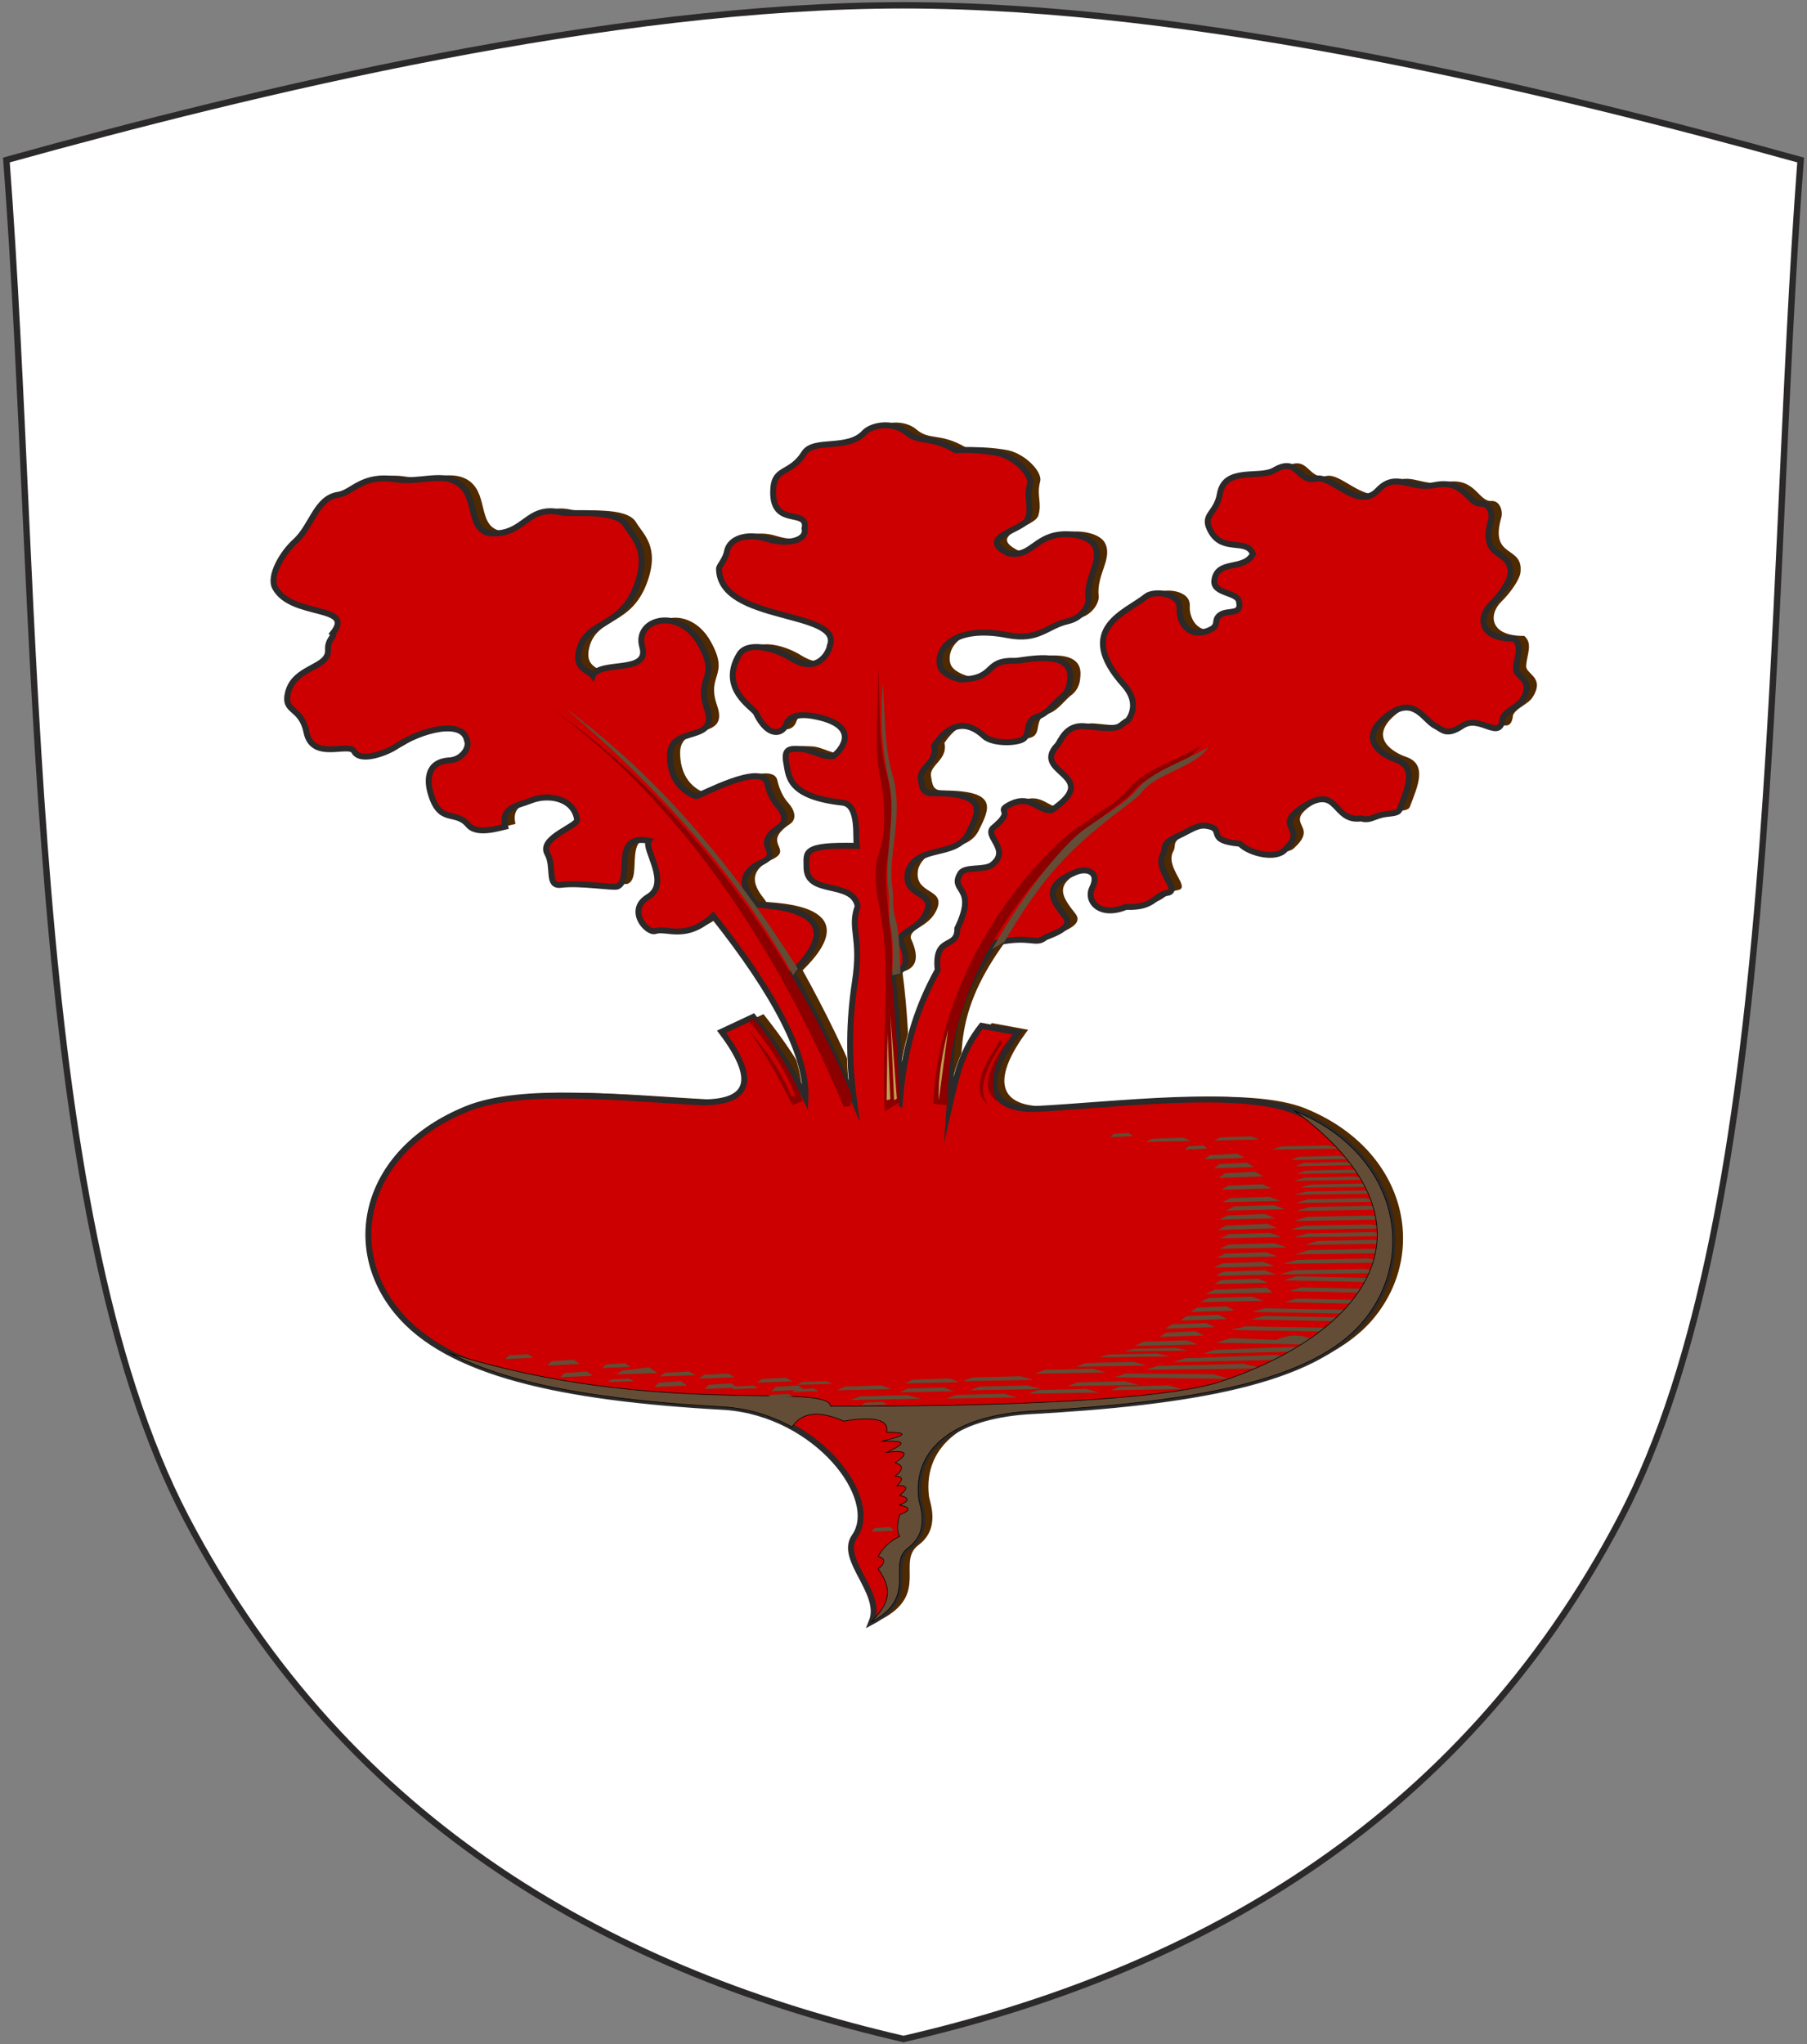
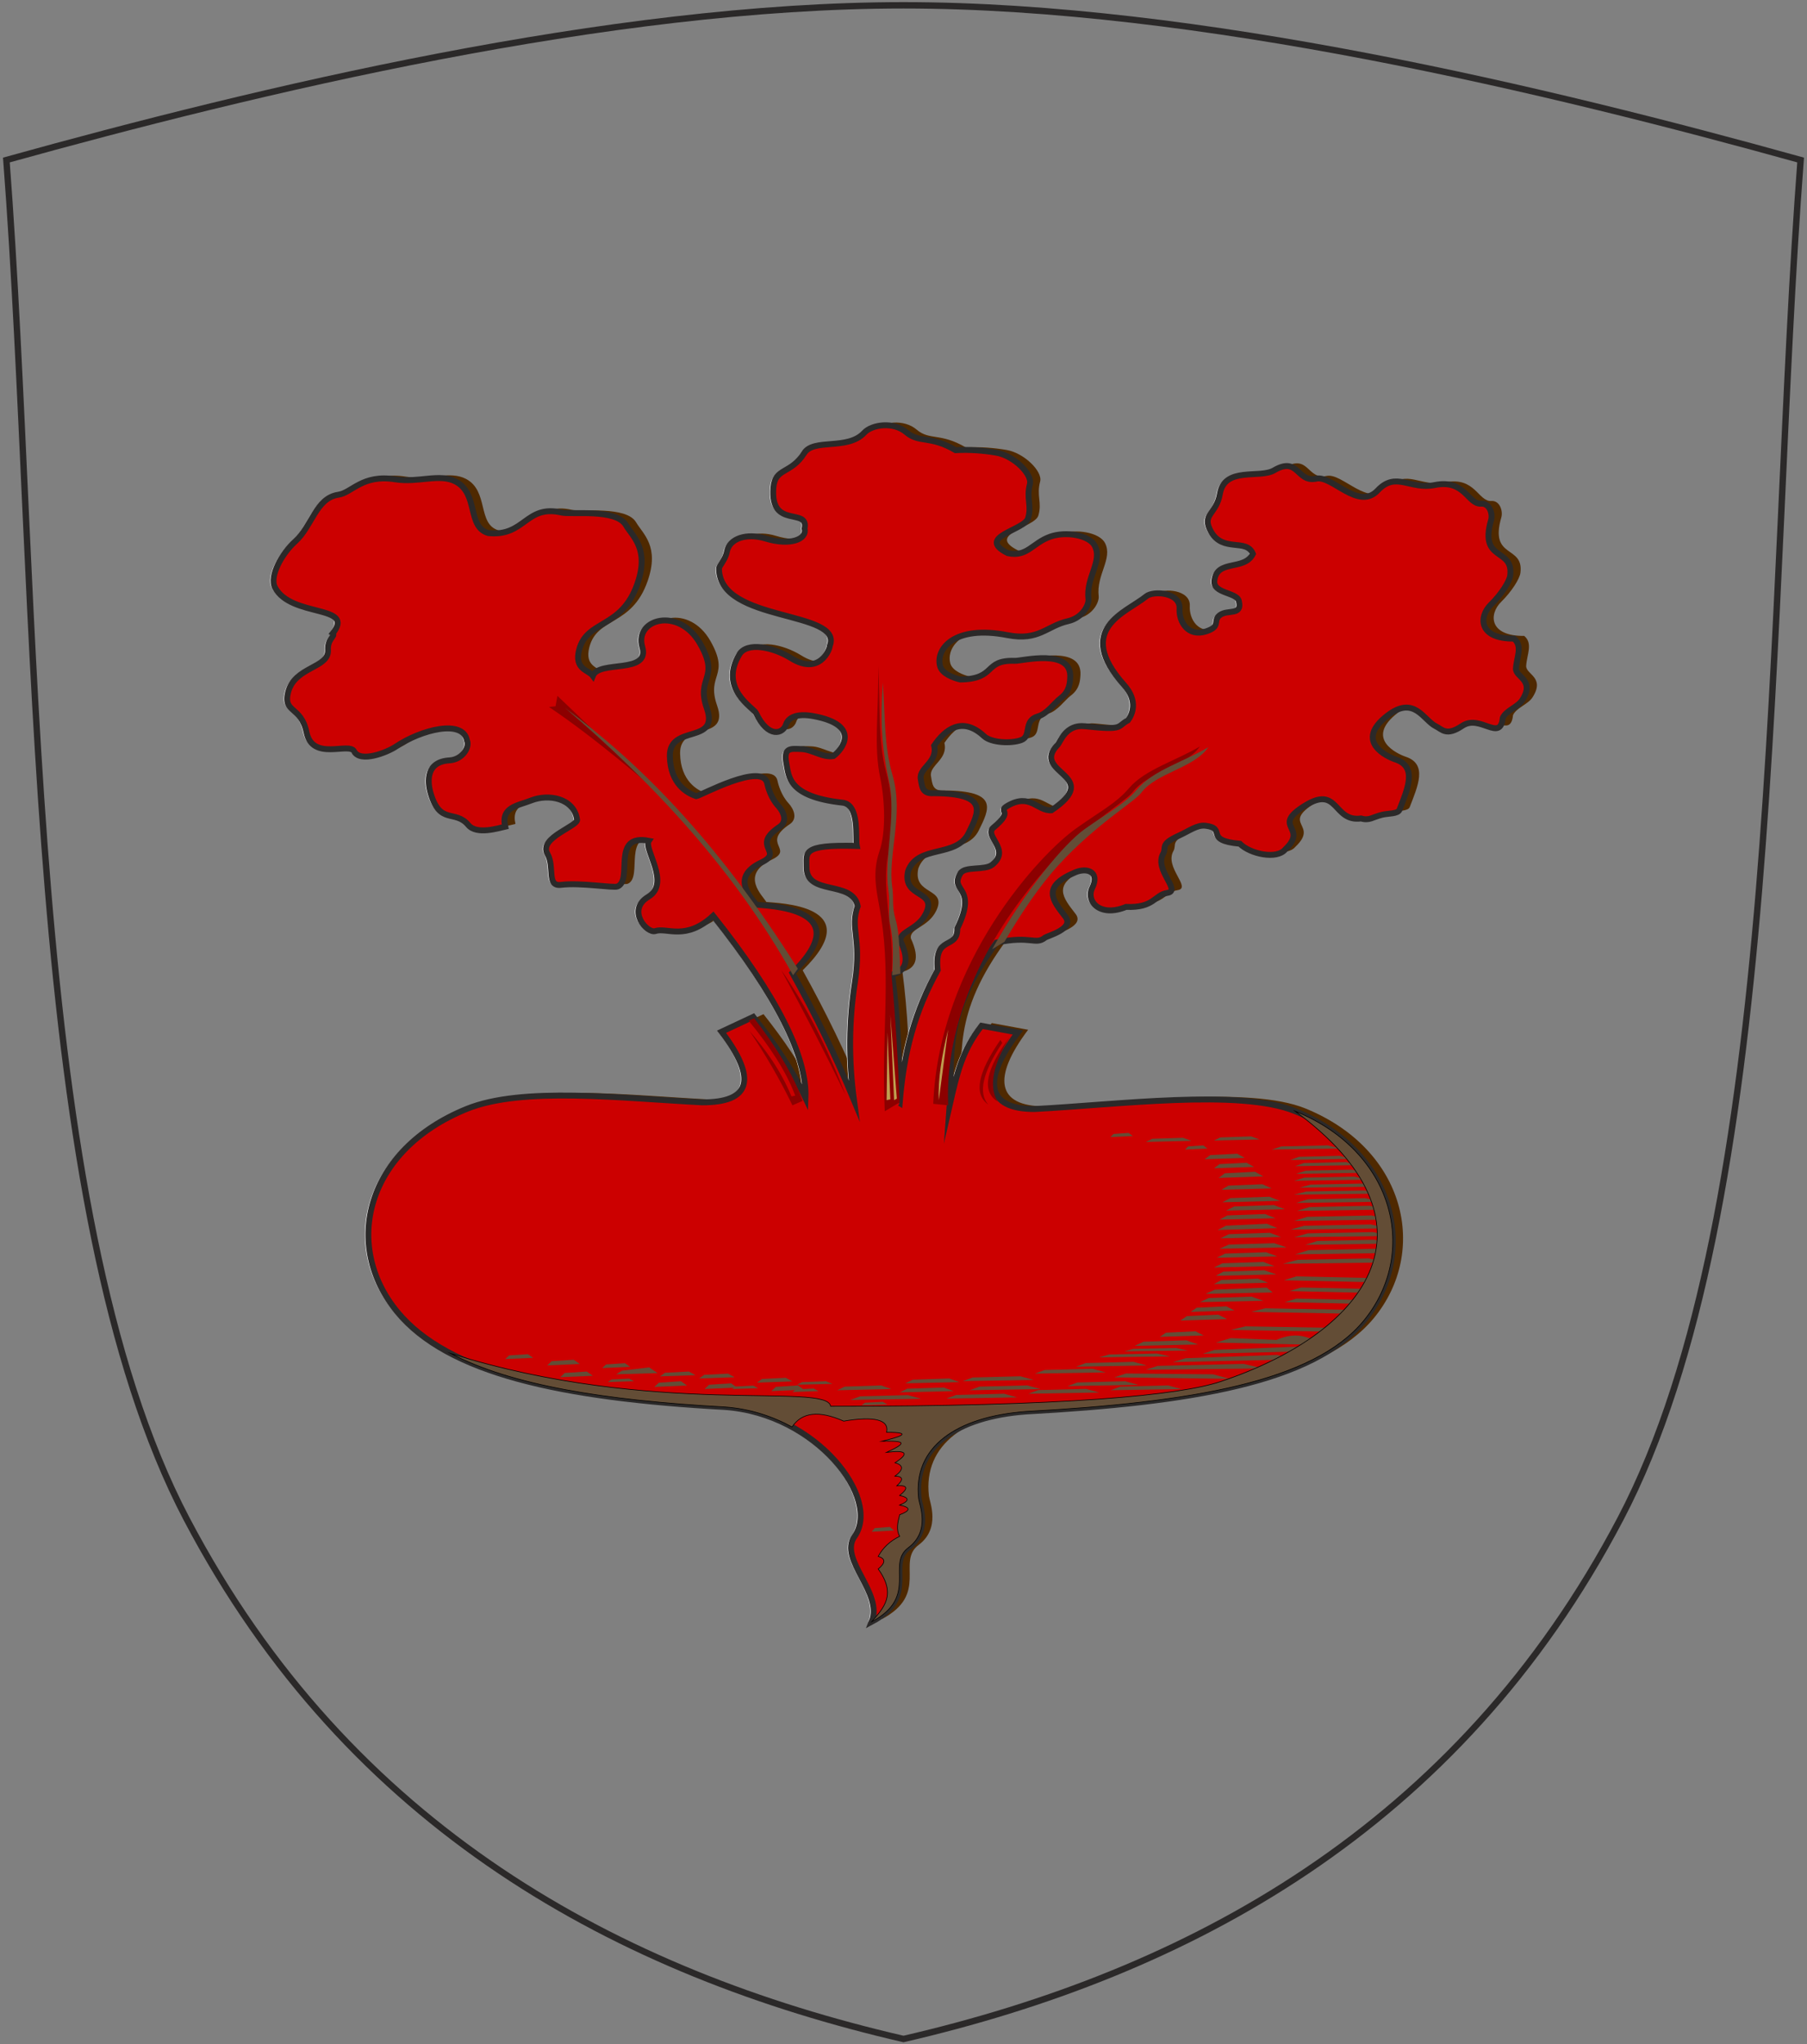
<svg xmlns="http://www.w3.org/2000/svg" version="1.1" id="Ebene_1" x="0px" y="0px" width="612px" height="692.4px" viewBox="0 0 612 692.4" enable-background="new 0 0 612 692.4" xml:space="preserve">
  <rect x="0" y="0" width="612" height="692.4" fill="#808080" stroke="none" />
-   <path fill-rule="evenodd" clip-rule="evenodd" fill="#FFFFFF" d="M306,690.601c95.782-22.139,187.622-71.019,242.854-176.244  C604.088,409.13,598.343,205.08,609.84,54.195C524.859,30.578,405.561,1.8,306,1.8S87.141,30.578,2.16,54.195  C13.657,205.08,7.913,409.13,63.145,514.356C118.377,619.582,210.218,668.462,306,690.601z" />
  <path fill="none" stroke="#2B2929" stroke-width="2.16" stroke-miterlimit="22.926" d="M306,690.601  c95.782-22.139,187.622-71.019,242.854-176.244C604.088,409.13,598.343,205.08,609.84,54.195C524.859,30.578,405.561,1.8,306,1.8  S87.141,30.578,2.16,54.195C13.657,205.08,7.913,409.13,63.145,514.356C118.377,619.582,210.218,668.462,306,690.601z" />
  <path fill-rule="evenodd" clip-rule="evenodd" fill="#4F2900" d="M308.172,372.688c-0.054-15.771-0.789-30.454-2.526-43.542  c4.265-1.131,6.16-4.151,2.843-11.326c-0.527-3.44,5.857-3.655,8.606-9.375c3.839-7.99-8.081-5.055-6.08-14.284  c3.277-9.163,16.271-4.387,20.466-12.868c3.674-7.429,6.778-13.426-11.622-13.56c-4.007,0.293-4.071-2.025-4.548-4.872  c-0.621-3.715,5.851-5.589,4.548-11.237c3.729-5.497,9.512-10.077,16.895-3.207c2.44,2.27,9.134,2.58,12.571,1.328  c3.694-1.345,0.568-6.565,5.701-8.033c3.131-0.896,5.569-4.561,7.658-6.136c3.02-2.277,3.146-5.118,3.252-7.027  c0.552-10.017-16.316-5.563-18.758-5.648c-10.747-0.375-6.054,6.155-18.476,6.323c-2.354-0.55-6.149-1.973-6.844-4.549  c-1.527-5.667,4.678-14.021,22.842-10.479c10.626,2.072,13.242-3.093,20.492-4.736c5.126-1.162,7.122-5.696,6.916-7.485  c-0.854-7.408,4.857-12.731,2.148-18.045c-1.822-3.575-9.795-4.989-15.145-3.066c-6.063,2.18-7.762,6.993-14.304,5.572  c-11.051-5.529,5.668-7.72,6.87-11.832c1.309-4.477-0.688-6.553,0.606-11.547c0.873-3.369-5.374-9.615-11.348-10.653  c-4.138-0.719-8.935-1.119-13.829-0.857c-8.606-5.067-12.295-2.296-16.659-6.042c-4.293-3.685-11.633-2.703-14.278,0.144  c-5.652,6.082-17.127,1.777-20.341,6.905c-4.508,7.19-9.889,4.874-10.435,11.715c-1.134,14.23,12.096,6.473,10.563,13.862  c0.888,3.728-5.061,5.832-13.132,3.364c-6.522-1.995-12.313-0.043-13.163,4.409c-0.548,2.871-2.7,4.759-2.683,5.85  c0.297,18.34,42.347,13.854,37.505,26.145c0.064,0.915-3.326,10.181-13.111,4.088c-6.114-3.808-14.901-5.555-17.486-1.293  c-7.078,11.667,4.74,18.052,5.602,19.85c4.18,8.715,9.135,7.108,10.187,3.923c0.75-2.271,3.496-3.908,9.282-2.845  c16.553,3.041,9.528,11.556,6.791,13.528c-3.79,0.614-7.043-2.236-10.981-2.372c-3.486-0.119-6.031-0.573-4.972,4.862  c0.829,4.258,0.458,11.259,19.028,13.292c5.873,0.643,4.282,12.092,4.822,14.672c-19.009-0.608-16.942,2.49-17.027,7.018  c-0.19,10.1,15.586,4.341,17.342,13.37c-2.763,7.778,1.403,10.336-0.943,25.669c-2.043,13.349-2.148,26.273-0.321,40.022  c-6.105-14.682-13.054-29.028-20.845-43.04c22.74-22.316-8.843-22.735-12.318-23.155c-1.103-2.005-9.11-9.122,1.76-14.277  c7.894-3.743-3.776-5.409,6.203-12.08c2.683-1.794,1.464-5.03-0.496-7.155c-2.352-2.55-3.397-6.163-3.677-7.545  c-1.498-7.432-22.635,4.132-24.003,4.31c-3.067-0.98-8.824-4.148-8.986-13.556c-0.188-10.941,16.853-3.866,12.532-16.23  c-3.745-10.716,4.542-9.829-2.247-21.836c-7.219-12.77-22.356-8.33-19.634,1.015c2.744,9.421-14.589,4.418-16.722,9.833  c-1.457-1.991-6.348-2.142-4.668-8.735c2.642-10.375,14.372-7.006,19.738-22.408c4.105-11.783-1.515-15.884-3.912-19.938  c-3.308-5.598-18.48-3.44-21.756-4.202c-12.185-2.834-12.317,8.197-24.775,6.958c-7.319-2.087-3.26-13.312-11.053-17.433  c-5.496-2.906-12.697,0.463-20.464-0.778c-11.231-1.795-14.64,4.522-19.314,5.213c-7.629,1.127-8.868,10.668-14.678,15.894  c-4.394,3.953-8.791,11.733-6.784,15.509c5.502,10.353,27.442,5.685,19.55,15.573c1.067,0.851-1.818,1.769-1.598,5.61  c0.357,6.252-11.369,5.521-13.544,14.455c-1.678,6.891,4.415,4.471,6.259,13.384c2.067,9.99,14.429,3.254,16.136,6.483  c2.097,3.966,11.133,0.418,14.153-1.608c8.615-5.785,22.723-9.348,24.074-2.08c1.024,2.31-1.569,6.494-5.921,6.749  c-7.858,0.46-7.625,6.973-6.376,11.185c3.207,10.815,8.296,5.361,12.764,10.731c2.824,3.394,10.217,1.038,12.484,0.532  c-1.546-6.644,4.224-7.06,8.765-8.859c5.896-2.336,14.429-0.8,15.554,6.342c0.889,2.217-13.153,6.229-10.034,11.7  c2.534,4.447-0.358,11.159,4.61,10.535c6.643-0.833,17.788,1.139,19.162,0.542c5.316-2.307-2.316-17.954,10.581-15.479  c-1.889,2.754,7.513,14.339-0.2,18.989c-7.497,4.521-0.36,12.517,2.41,11.591c3.895-1.3,10.317,3.439,19.581-5.16  c21.372,26.932,31.794,47.487,31.268,61.665c-4.893-10.342-11.105-19.108-17.687-27.435l-10.738,5.034  c12.107,16.024,9.896,23.994-6.632,23.91c-27.602-1.405-60.895-5.395-79.656,2.223c-34.18,13.877-42.176,46.187-23.518,68.774  c17.098,20.7,55.078,29.124,111.069,32.197c30.957,2.26,52.852,30.979,43.76,43.87c-5.458,7.739,9.816,19.001,5.825,28.868  c16.1-8.561,4.812-19.421,12.397-25.082c7.604-5.675,3.75-14.581,3.519-16.57c-2.038-17.527,12.74-27.846,36.441-29.576  c55.991-3.073,97.131-9.988,114.228-30.688c18.658-22.588,10.977-57.162-23.202-71.039c-18.761-7.617-60.581-2.118-88.184-0.712  c-16.528,0.083-17.792-9.9-5.685-25.925l-12.317-2.266c-6.582,8.326-8.372,16.339-10.739,26.68  c1.164-15.353-3.043-29.447,15.792-54.869c11.791-2.476,13.119,0.93,16.423-1.636c0.93-0.723,10.119-2.998,6.895-7.166  c-4.197-5.424-8.277-10.135,3.411-14.997c4.023-1.674,8.327-0.129,5.701,5.286c-2.192,4.522,2.584,10.104,11.471,6.431  c9.555,0.423,9.61-4.064,13.963-4.741c4.924-0.768-4.515-7.715-1.402-13.257c1.241-2.21-1.255-3.165,5.368-6.161  c3.464-1.566,6.116-3.68,8.995-3.325c7.331,0.905-0.743,4.984,11.607,6.091c3.529,3.527,12.502,5.379,15.325,1.985  c8.185-7.753-5.073-7.542,6.703-14.868c11.484-7.146,9.479,5.628,19.03,4.326c2.818,0.837,3.898-0.473,7.199-1.269  c1.98-0.478,5.26-0.227,5.821-1.686c2.684-6.974,6.149-14.522-1.323-17.016c-2.788-0.929-14.26-6.142-2.611-14.984  c8.982-6.818,12.041,1.664,16.22,3.719c2.179,1.071,3.58,3.508,8.96-0.128c6.018-4.067,12.877,5.618,13.723-2.685  c1.056-2.48,5.064-3.654,6.588-6.014c4.447-6.888-2.296-7.776-2.129-10.706c0.219-3.84,2.389-7.529-0.65-10.14  c-12.021,0.116-11.994-7.431-7.823-11.521c3.446-3.379,6.259-7.716,6.526-9.842c1.208-9.558-10.601-4.51-6.467-18.781  c0.615-2.126-0.5-5.747-3.363-5.558c-4.503,0.297-5.449-8.386-15.736-6.309c-8.361,1.687-13.098-4.785-19.314,1.834  c-6.533,6.954-15.428-5.171-20.78-4.004c-6.644,1.449-5.96-7.717-14.305-2.816c-4.913,2.886-16.717-1.412-18.359,8.002  c-1.231,7.058-6.37,6.841-2.987,12.78c4.099,7.196,12.038,2.105,14.176,7.521c-2.924,5.827-12.064,1.739-13.055,8.928  c-0.628,4.55,7.553,4.002,8.293,6.991c1.269,5.125-3.741,2.831-6.38,4.779c-2.64,1.948,0.566,3.86-4.791,5.567  c-5.966,1.901-9.157-3.164-8.91-7.735c0.298-5.535-8.895-6.108-11.267-4.172c-6.816,5.562-24.514,10.999-7.545,30.013  c4.893,5.482,2.79,10.017,1.332,12.008c-3.916,2.068-1.088,3.466-14.563,1.987c-6.551-0.719-8.283,5.303-9.297,6.354  c-9.32,9.66,15.874,10.059-2.038,22.113c-4.842,0.326-7.218-5.98-14.843-1.541c-3.783,2.202,2.51,1.328-4.805,7.401  c-3.422,2.841,6.076,7.418-0.43,12.583c-2.538,2.016-9.235,0.419-10.764,2.916c-3.906,6.379,6.052,4.132-1.058,18.661  c0.171,7.414-7.986,1.985-6.633,14.095C313.259,341.646,309.539,355.489,308.172,372.688L308.172,372.688z" />
  <path fill-rule="evenodd" clip-rule="evenodd" fill="#FFFFFF" d="M303.541,373.611c-0.053-15.771-0.79-30.454-2.527-43.542  c4.264-1.132,6.159-4.152,2.843-11.326c-0.527-3.439,5.857-3.655,8.606-9.375c3.838-7.99-8.08-5.055-6.08-14.283  c3.276-9.163,16.271-4.388,20.466-12.868c3.674-7.429,6.778-13.426-11.622-13.56c-4.007,0.294-4.071-2.025-4.547-4.872  c-0.622-3.715,5.85-5.589,4.547-11.237c3.729-5.497,9.512-10.076,16.895-3.207c2.439,2.27,9.134,2.58,12.571,1.328  c3.694-1.346,0.569-6.565,5.701-8.034c3.131-0.896,5.569-4.561,7.658-6.136c3.021-2.278,3.146-5.118,3.252-7.026  c0.552-10.017-16.316-5.564-18.758-5.649c-10.747-0.376-6.054,6.155-18.477,6.323c-2.353-0.551-6.148-1.973-6.843-4.549  c-1.527-5.667,4.678-14.021,22.843-10.478c10.625,2.072,13.241-3.094,20.491-4.737c5.126-1.163,7.123-5.696,6.916-7.485  c-0.854-7.408,4.857-12.731,2.148-18.045c-1.823-3.575-9.795-4.989-15.145-3.066c-6.063,2.179-7.762,6.993-14.303,5.572  c-11.051-5.528,5.667-7.72,6.869-11.831c1.31-4.477-0.688-6.553,0.606-11.547c0.873-3.369-5.374-9.615-11.348-10.653  c-4.138-0.718-8.935-1.119-13.829-0.857c-8.606-5.067-12.296-2.296-16.66-6.042c-4.292-3.685-11.633-2.703-14.278,0.143  c-5.652,6.082-17.126,1.778-20.342,6.905c-4.507,7.191-9.889,4.875-10.434,11.715c-1.134,14.23,12.095,6.473,10.563,13.862  c0.888,3.728-5.061,5.832-13.132,3.364c-6.522-1.995-12.313-0.042-13.162,4.409c-0.548,2.872-2.7,4.759-2.682,5.85  c0.296,18.339,42.347,13.854,37.504,26.145c0.063,0.914-3.326,10.181-13.11,4.088c-6.115-3.808-14.902-5.555-17.487-1.294  c-7.078,11.667,4.74,18.052,5.602,19.85c4.181,8.715,9.135,7.109,10.187,3.923c0.75-2.272,3.496-3.908,9.282-2.845  c16.553,3.041,9.528,11.557,6.791,13.528c-3.79,0.614-7.044-2.237-10.981-2.371c-3.486-0.119-6.03-0.574-4.972,4.861  c0.829,4.259,0.459,11.26,19.028,13.293c5.873,0.643,4.282,12.091,4.822,14.672c-19.009-0.608-16.942,2.49-17.027,7.018  c-0.191,10.1,15.586,4.34,17.342,13.369c-2.763,7.779,1.404,10.336-0.943,25.668c-2.042,13.349-2.149,26.274-0.32,40.023  c-6.106-14.682-13.055-29.028-20.845-43.039c22.739-22.316-8.844-22.736-12.318-23.156c-1.103-2.005-9.11-9.123,1.76-14.277  c7.894-3.743-3.775-5.409,6.203-12.08c2.684-1.794,1.463-5.03-0.496-7.155c-2.352-2.551-3.397-6.163-3.676-7.545  c-1.498-7.432-22.635,4.132-24.004,4.31c-3.067-0.98-8.824-4.147-8.986-13.557c-0.188-10.94,16.853-3.866,12.532-16.229  c-3.745-10.717,4.542-9.829-2.246-21.837c-7.22-12.77-22.357-8.33-19.635,1.015c2.745,9.421-14.59,4.418-16.722,9.834  c-1.457-1.991-6.347-2.142-4.668-8.736c2.642-10.375,14.372-7.006,19.739-22.408c4.105-11.783-1.516-15.884-3.912-19.938  c-3.309-5.598-18.481-3.439-21.756-4.201c-12.185-2.834-12.317,8.197-24.775,6.957c-7.319-2.087-3.26-13.311-11.053-17.433  c-5.495-2.907-12.698,0.462-20.465-0.778c-11.231-1.795-14.639,4.522-19.314,5.213c-7.629,1.128-8.867,10.668-14.678,15.894  c-4.395,3.953-8.791,11.733-6.784,15.509c5.501,10.354,27.442,5.685,19.549,15.573c1.067,0.85-1.819,1.769-1.599,5.609  c0.358,6.252-11.369,5.521-13.544,14.455c-1.678,6.891,4.415,4.472,6.26,13.384c2.067,9.991,14.428,3.254,16.135,6.483  c2.096,3.966,11.133,0.417,14.152-1.609c8.616-5.784,22.723-9.347,24.075-2.08c1.024,2.31-1.57,6.494-5.921,6.749  c-7.859,0.459-7.625,6.972-6.376,11.184c3.206,10.814,8.296,5.361,12.763,10.731c2.824,3.394,10.217,1.039,12.483,0.532  c-1.546-6.644,4.224-7.06,8.765-8.859c5.896-2.336,14.43-0.8,15.554,6.342c0.889,2.217-13.153,6.229-10.034,11.701  c2.534,4.446-0.359,11.157,4.611,10.534c6.642-0.833,17.788,1.139,19.162,0.543c5.315-2.307-2.317-17.954,10.58-15.479  c-1.888,2.754,7.513,14.339-0.199,18.99c-7.497,4.521-0.36,12.517,2.41,11.591c3.895-1.3,10.317,3.439,19.582-5.16  c21.371,26.931,31.794,47.486,31.267,61.665c-4.894-10.342-11.105-19.109-17.686-27.435l-10.738,5.034  c12.107,16.024,9.896,23.994-6.633,23.911c-27.603-1.407-60.895-5.396-79.656,2.222c-34.18,13.877-42.176,46.187-23.518,68.774  c17.097,20.699,55.078,29.124,111.069,32.196c30.957,2.261,52.852,30.98,43.76,43.871c-5.458,7.739,9.816,19.001,5.826,28.868  c16.099-8.561,4.812-19.421,12.397-25.082c7.604-5.674,3.749-14.582,3.518-16.571c-2.037-17.526,12.741-27.845,36.442-29.575  c55.991-3.073,97.13-9.987,114.228-30.687c18.657-22.588,10.977-57.164-23.202-71.04c-18.761-7.617-60.581-2.118-88.184-0.713  c-16.528,0.084-17.792-9.899-5.685-25.924l-12.318-2.266c-6.58,8.326-8.371,16.338-10.738,26.68  c1.163-15.354-3.043-29.447,15.791-54.869c11.792-2.475,13.12,0.93,16.424-1.636c0.931-0.722,10.12-2.998,6.894-7.166  c-4.196-5.424-8.275-10.136,3.411-14.997c4.025-1.674,8.328-0.13,5.702,5.285c-2.193,4.523,2.584,10.104,11.471,6.432  c9.556,0.422,9.61-4.064,13.963-4.742c4.924-0.766-4.515-7.714-1.401-13.257c1.241-2.21-1.256-3.165,5.366-6.16  c3.464-1.566,6.118-3.68,8.997-3.325c7.33,0.905-0.744,4.983,11.606,6.09c3.529,3.528,12.502,5.38,15.326,1.986  c8.183-7.753-5.074-7.541,6.702-14.869c11.484-7.145,9.478,5.628,19.029,4.326c2.819,0.837,3.899-0.473,7.2-1.269  c1.98-0.478,5.261-0.227,5.821-1.685c2.684-6.975,6.149-14.523-1.323-17.017c-2.787-0.93-14.26-6.142-2.611-14.984  c8.982-6.818,12.04,1.664,16.221,3.719c2.179,1.071,3.579,3.507,8.958-0.128c6.019-4.067,12.878,5.617,13.725-2.685  c1.056-2.481,5.063-3.654,6.587-6.015c4.446-6.887-2.297-7.775-2.129-10.706c0.219-3.84,2.389-7.528-0.651-10.14  c-12.02,0.117-11.993-7.431-7.822-11.521c3.446-3.379,6.26-7.716,6.527-9.842c1.207-9.557-10.602-4.51-6.469-18.781  c0.616-2.125-0.499-5.747-3.362-5.558c-4.504,0.297-5.449-8.385-15.736-6.31c-8.36,1.688-13.098-4.784-19.314,1.834  c-6.532,6.955-15.428-5.172-20.78-4.004c-6.644,1.449-5.96-7.717-14.305-2.816c-4.912,2.886-16.717-1.411-18.359,8.002  c-1.232,7.059-6.37,6.841-2.987,12.78c4.099,7.196,12.038,2.106,14.176,7.521c-2.924,5.828-12.063,1.738-13.055,8.928  c-0.627,4.551,7.553,4.002,8.293,6.992c1.269,5.124-3.741,2.83-6.38,4.778c-2.639,1.948,0.566,3.861-4.791,5.568  c-5.966,1.902-9.156-3.164-8.91-7.734c0.298-5.536-8.895-6.109-11.267-4.173c-6.816,5.563-24.515,10.999-7.545,30.013  c4.893,5.482,2.79,10.018,1.333,12.008c-3.917,2.069-1.089,3.466-14.564,1.988c-6.551-0.719-8.283,5.303-9.297,6.353  c-9.32,9.661,15.874,10.06-2.037,22.114c-4.843,0.325-7.218-5.98-14.845-1.542c-3.782,2.202,2.511,1.328-4.804,7.401  c-3.421,2.842,6.076,7.418-0.43,12.583c-2.539,2.015-9.235,0.419-10.764,2.916c-3.906,6.379,6.051,4.132-1.058,18.661  c0.171,7.414-7.986,1.986-6.633,14.095c-7.79,14.011-11.509,27.855-12.878,45.053H303.541z" />
  <path fill-rule="evenodd" clip-rule="evenodd" fill="#CC0000" d="M304.7,373.611c-0.054-15.771-0.791-30.454-2.527-43.542  c4.264-1.132,6.16-4.152,2.843-11.326c-0.527-3.439,5.858-3.655,8.606-9.375c3.84-7.99-8.08-5.055-6.079-14.283  c3.276-9.163,16.271-4.388,20.465-12.868c3.674-7.429,6.779-13.426-11.621-13.56c-4.008,0.294-4.071-2.025-4.548-4.872  c-0.621-3.715,5.85-5.589,4.548-11.237c3.729-5.497,9.512-10.076,16.895-3.207c2.439,2.27,9.134,2.58,12.571,1.328  c3.694-1.346,0.568-6.565,5.7-8.034c3.132-0.896,5.57-4.561,7.659-6.136c3.02-2.278,3.146-5.118,3.252-7.026  c0.552-10.017-16.316-5.564-18.758-5.649c-10.748-0.376-6.054,6.155-18.477,6.323c-2.354-0.551-6.148-1.973-6.843-4.549  c-1.528-5.667,4.677-14.021,22.842-10.478c10.625,2.072,13.242-3.094,20.491-4.737c5.126-1.163,7.123-5.696,6.917-7.485  c-0.854-7.408,4.856-12.731,2.147-18.045c-1.822-3.575-9.795-4.989-15.144-3.066c-6.063,2.179-7.763,6.993-14.304,5.572  c-11.051-5.528,5.667-7.72,6.869-11.831c1.31-4.477-0.688-6.553,0.607-11.547c0.872-3.369-5.374-9.615-11.349-10.653  c-4.137-0.718-8.934-1.119-13.828-0.857c-8.606-5.067-12.295-2.296-16.66-6.042c-4.292-3.685-11.633-2.703-14.278,0.143  c-5.652,6.082-17.127,1.778-20.341,6.905c-4.508,7.191-9.89,4.875-10.435,11.715c-1.134,14.23,12.095,6.473,10.563,13.862  c0.889,3.728-5.06,5.832-13.131,3.364c-6.523-1.995-12.313-0.042-13.163,4.409c-0.547,2.872-2.7,4.759-2.682,5.85  c0.297,18.339,42.348,13.854,37.504,26.145c0.064,0.914-3.325,10.181-13.11,4.088c-6.115-3.808-14.902-5.555-17.487-1.294  c-7.078,11.667,4.74,18.052,5.602,19.85c4.18,8.715,9.136,7.109,10.186,3.923c0.75-2.272,3.497-3.908,9.282-2.845  c16.553,3.041,9.527,11.557,6.791,13.528c-3.79,0.614-7.044-2.237-10.981-2.371c-3.485-0.119-6.03-0.574-4.972,4.861  c0.829,4.259,0.459,11.26,19.028,13.293c5.873,0.643,4.282,12.091,4.822,14.672c-19.009-0.608-16.942,2.49-17.027,7.018  c-0.19,10.1,15.586,4.34,17.343,13.369c-2.763,7.779,1.403,10.336-0.942,25.668c-2.043,13.349-2.149,26.274-0.321,40.023  c-6.106-14.682-13.055-29.028-20.845-43.039c22.74-22.316-8.843-22.736-12.317-23.156c-1.103-2.005-9.111-9.123,1.76-14.277  c7.893-3.743-3.776-5.409,6.203-12.08c2.683-1.794,1.463-5.03-0.496-7.155c-2.352-2.551-3.398-6.163-3.676-7.545  c-1.498-7.432-22.635,4.132-24.004,4.31c-3.067-0.98-8.824-4.147-8.986-13.557c-0.188-10.94,16.853-3.866,12.532-16.229  c-3.746-10.717,4.542-9.829-2.247-21.837c-7.219-12.77-22.356-8.33-19.634,1.015c2.744,9.421-14.589,4.418-16.722,9.834  c-1.457-1.991-6.348-2.142-4.668-8.736c2.641-10.375,14.372-7.006,19.739-22.408c4.105-11.783-1.516-15.884-3.912-19.938  c-3.309-5.598-18.481-3.439-21.756-4.201c-12.185-2.834-12.317,8.197-24.775,6.957c-7.319-2.087-3.26-13.311-11.053-17.433  c-5.495-2.907-12.698,0.462-20.464-0.778c-11.231-1.795-14.64,4.522-19.314,5.213c-7.629,1.128-8.868,10.668-14.678,15.894  c-4.395,3.953-8.791,11.733-6.784,15.509c5.501,10.354,27.442,5.685,19.549,15.573c1.067,0.85-1.819,1.769-1.599,5.609  c0.358,6.252-11.369,5.521-13.544,14.455c-1.678,6.891,4.415,4.472,6.259,13.384c2.067,9.991,14.429,3.254,16.135,6.483  c2.098,3.966,11.133,0.417,14.153-1.609c8.616-5.784,22.723-9.347,24.075-2.08c1.024,2.31-1.569,6.494-5.921,6.749  c-7.859,0.459-7.625,6.972-6.376,11.184c3.206,10.814,8.295,5.361,12.763,10.731c2.825,3.394,10.217,1.039,12.483,0.532  c-1.546-6.644,4.224-7.06,8.765-8.859c5.897-2.336,14.43-0.8,15.554,6.342c0.889,2.217-13.153,6.229-10.034,11.701  c2.534,4.446-0.359,11.157,4.611,10.534c6.643-0.833,17.788,1.139,19.162,0.543c5.315-2.307-2.316-17.954,10.58-15.479  c-1.888,2.754,7.513,14.339-0.199,18.99c-7.497,4.521-0.36,12.517,2.41,11.591c3.895-1.3,10.317,3.439,19.582-5.16  c21.372,26.931,31.794,47.486,31.268,61.665c-4.894-10.342-11.105-19.109-17.687-27.435l-10.739,5.034  c12.107,16.024,9.896,23.994-6.632,23.911c-27.602-1.407-60.895-5.396-79.656,2.222c-34.18,13.877-42.176,46.187-23.518,68.774  c17.098,20.699,55.078,29.124,111.069,32.196c30.957,2.261,52.852,30.98,43.76,43.871c-5.458,7.739,9.816,19.001,5.825,28.868  c16.1-8.561,4.813-19.421,12.398-25.082c7.604-5.674,3.749-14.582,3.518-16.571c-2.038-17.526,12.741-27.845,36.441-29.575  c55.991-3.073,97.131-9.987,114.228-30.687c18.658-22.588,10.978-57.164-23.201-71.04c-18.762-7.617-60.582-2.118-88.184-0.713  c-16.529,0.084-17.793-9.899-5.686-25.924l-12.317-2.266c-6.581,8.326-8.371,16.338-10.738,26.68  c1.163-15.354-3.044-29.447,15.791-54.869c11.791-2.475,13.119,0.93,16.423-1.636c0.931-0.722,10.12-2.998,6.896-7.166  c-4.198-5.424-8.277-10.136,3.41-14.997c4.024-1.674,8.328-0.13,5.701,5.285c-2.192,4.523,2.585,10.104,11.471,6.432  c9.557,0.422,9.611-4.064,13.963-4.742c4.925-0.766-4.514-7.714-1.401-13.257c1.241-2.21-1.256-3.165,5.367-6.16  c3.464-1.566,6.117-3.68,8.996-3.325c7.33,0.905-0.744,4.983,11.607,6.09c3.529,3.528,12.501,5.38,15.325,1.986  c8.184-7.753-5.073-7.541,6.703-14.869c11.483-7.145,9.478,5.628,19.029,4.326c2.819,0.837,3.899-0.473,7.2-1.269  c1.98-0.478,5.26-0.227,5.821-1.685c2.683-6.975,6.148-14.523-1.324-17.017c-2.787-0.93-14.26-6.142-2.61-14.984  c8.981-6.818,12.04,1.664,16.22,3.719c2.179,1.071,3.58,3.507,8.959-0.128c6.019-4.067,12.878,5.617,13.724-2.685  c1.056-2.481,5.063-3.654,6.587-6.015c4.447-6.887-2.296-7.775-2.128-10.706c0.219-3.84,2.388-7.528-0.651-10.14  c-12.02,0.117-11.993-7.431-7.823-11.521c3.447-3.379,6.26-7.716,6.528-9.842c1.207-9.557-10.603-4.51-6.469-18.781  c0.615-2.125-0.5-5.747-3.362-5.558c-4.504,0.297-5.449-8.385-15.736-6.31c-8.361,1.688-13.098-4.784-19.315,1.834  c-6.532,6.955-15.428-5.172-20.779-4.004c-6.644,1.449-5.961-7.717-14.305-2.816c-4.913,2.886-16.718-1.411-18.36,8.002  c-1.231,7.059-6.37,6.841-2.986,12.78c4.099,7.196,12.037,2.106,14.175,7.521c-2.923,5.828-12.063,1.738-13.054,8.928  c-0.628,4.551,7.553,4.002,8.292,6.992c1.269,5.124-3.74,2.83-6.38,4.778c-2.639,1.948,0.566,3.861-4.79,5.568  c-5.966,1.902-9.156-3.164-8.911-7.734c0.298-5.536-8.894-6.109-11.267-4.173c-6.816,5.563-24.514,10.999-7.544,30.013  c4.893,5.482,2.789,10.018,1.332,12.008c-3.917,2.069-1.089,3.466-14.563,1.988c-6.551-0.719-8.284,5.303-9.297,6.353  c-9.321,9.661,15.873,10.06-2.038,22.114c-4.842,0.325-7.218-5.98-14.844-1.542c-3.783,2.202,2.51,1.328-4.805,7.401  c-3.421,2.842,6.077,7.418-0.43,12.583c-2.538,2.015-9.235,0.419-10.764,2.916c-3.905,6.379,6.052,4.132-1.058,18.661  c0.172,7.414-7.985,1.986-6.632,14.095c-7.79,14.011-11.51,27.855-12.878,45.053H304.7z" />
  <path fill="none" stroke="#2B2929" stroke-width="2" stroke-miterlimit="22.926" d="M304.7,373.611  c-0.054-15.771-0.791-30.454-2.527-43.542c4.264-1.132,6.16-4.152,2.843-11.326c-0.527-3.439,5.858-3.655,8.606-9.375  c3.84-7.99-8.08-5.055-6.079-14.283c3.276-9.163,16.271-4.388,20.465-12.868c3.674-7.429,6.779-13.426-11.621-13.56  c-4.008,0.294-4.071-2.025-4.548-4.872c-0.621-3.715,5.85-5.589,4.548-11.237c3.729-5.497,9.512-10.076,16.895-3.207  c2.439,2.27,9.134,2.58,12.571,1.328c3.694-1.346,0.568-6.565,5.7-8.034c3.132-0.896,5.57-4.561,7.659-6.136  c3.02-2.278,3.146-5.118,3.252-7.026c0.552-10.017-16.316-5.564-18.758-5.649c-10.748-0.376-6.054,6.155-18.477,6.323  c-2.354-0.551-6.148-1.973-6.843-4.549c-1.528-5.667,4.677-14.021,22.842-10.478c10.625,2.072,13.242-3.094,20.491-4.737  c5.126-1.163,7.123-5.696,6.917-7.485c-0.854-7.408,4.856-12.731,2.147-18.045c-1.822-3.575-9.795-4.989-15.144-3.066  c-6.063,2.179-7.763,6.993-14.304,5.572c-11.051-5.528,5.667-7.72,6.869-11.831c1.31-4.477-0.688-6.553,0.607-11.547  c0.872-3.369-5.374-9.615-11.349-10.653c-4.137-0.718-8.934-1.119-13.828-0.857c-8.606-5.067-12.295-2.296-16.66-6.042  c-4.292-3.685-11.633-2.703-14.278,0.143c-5.652,6.082-17.127,1.778-20.341,6.905c-4.508,7.191-9.89,4.875-10.435,11.715  c-1.134,14.23,12.095,6.473,10.563,13.862c0.889,3.728-5.06,5.832-13.131,3.364c-6.523-1.995-12.313-0.042-13.163,4.409  c-0.547,2.872-2.7,4.759-2.682,5.85c0.297,18.339,42.348,13.854,37.504,26.145c0.064,0.914-3.325,10.181-13.11,4.088  c-6.115-3.808-14.902-5.555-17.487-1.294c-7.078,11.667,4.74,18.052,5.602,19.85c4.18,8.715,9.136,7.109,10.186,3.923  c0.75-2.272,3.497-3.908,9.282-2.845c16.553,3.041,9.527,11.557,6.791,13.528c-3.79,0.614-7.044-2.237-10.981-2.371  c-3.485-0.119-6.03-0.574-4.972,4.861c0.829,4.259,0.459,11.26,19.028,13.293c5.873,0.643,4.282,12.091,4.822,14.672  c-19.009-0.608-16.942,2.49-17.027,7.018c-0.19,10.1,15.586,4.34,17.343,13.369c-2.763,7.779,1.403,10.336-0.942,25.668  c-2.043,13.349-2.149,26.274-0.321,40.023c-6.106-14.682-13.055-29.028-20.845-43.039c22.74-22.316-8.843-22.736-12.317-23.156  c-1.103-2.005-9.111-9.123,1.76-14.277c7.893-3.743-3.776-5.409,6.203-12.08c2.683-1.794,1.463-5.03-0.496-7.155  c-2.352-2.551-3.398-6.163-3.676-7.545c-1.498-7.432-22.635,4.132-24.004,4.31c-3.067-0.98-8.824-4.147-8.986-13.557  c-0.188-10.94,16.853-3.866,12.532-16.229c-3.746-10.717,4.542-9.829-2.247-21.837c-7.219-12.77-22.356-8.33-19.634,1.015  c2.744,9.421-14.589,4.418-16.722,9.834c-1.457-1.991-6.348-2.142-4.668-8.736c2.641-10.375,14.372-7.006,19.739-22.408  c4.105-11.783-1.516-15.884-3.912-19.938c-3.309-5.598-18.481-3.439-21.756-4.201c-12.185-2.834-12.317,8.197-24.775,6.957  c-7.319-2.087-3.26-13.311-11.053-17.433c-5.495-2.907-12.698,0.462-20.464-0.778c-11.231-1.795-14.64,4.522-19.314,5.213  c-7.629,1.128-8.868,10.668-14.678,15.894c-4.395,3.953-8.791,11.733-6.784,15.509c5.501,10.354,27.442,5.685,19.549,15.573  c1.067,0.85-1.819,1.769-1.599,5.609c0.358,6.252-11.369,5.521-13.544,14.455c-1.678,6.891,4.415,4.472,6.259,13.384  c2.067,9.991,14.429,3.254,16.135,6.483c2.098,3.966,11.133,0.417,14.153-1.609c8.616-5.784,22.723-9.347,24.075-2.08  c1.024,2.31-1.569,6.494-5.921,6.749c-7.859,0.459-7.625,6.972-6.376,11.184c3.206,10.814,8.295,5.361,12.763,10.731  c2.825,3.394,10.217,1.039,12.483,0.532c-1.546-6.644,4.224-7.06,8.765-8.859c5.897-2.336,14.43-0.8,15.554,6.342  c0.889,2.217-13.153,6.229-10.034,11.701c2.534,4.446-0.359,11.157,4.611,10.534c6.643-0.833,17.788,1.139,19.162,0.543  c5.315-2.307-2.316-17.954,10.58-15.479c-1.888,2.754,7.513,14.339-0.199,18.99c-7.497,4.521-0.36,12.517,2.41,11.591  c3.895-1.3,10.317,3.439,19.582-5.16c21.372,26.931,31.794,47.486,31.268,61.665c-4.894-10.342-11.105-19.109-17.687-27.435  l-10.739,5.034c12.107,16.024,9.896,23.994-6.632,23.911c-27.602-1.407-60.895-5.396-79.656,2.222  c-34.18,13.877-42.176,46.187-23.518,68.774c17.098,20.699,55.078,29.124,111.069,32.196c30.957,2.261,52.852,30.98,43.76,43.871  c-5.458,7.739,9.816,19.001,5.825,28.868c16.1-8.561,4.813-19.421,12.398-25.082c7.604-5.674,3.749-14.582,3.518-16.571  c-2.038-17.526,12.741-27.845,36.441-29.575c55.991-3.073,97.131-9.987,114.228-30.687c18.658-22.588,10.978-57.164-23.201-71.04  c-18.762-7.617-60.582-2.118-88.184-0.713c-16.529,0.084-17.793-9.899-5.686-25.924l-12.317-2.266  c-6.581,8.326-8.371,16.338-10.738,26.68c1.163-15.354-3.044-29.447,15.791-54.869c11.791-2.475,13.119,0.93,16.423-1.636  c0.931-0.722,10.12-2.998,6.896-7.166c-4.198-5.424-8.277-10.136,3.41-14.997c4.024-1.674,8.328-0.13,5.701,5.285  c-2.192,4.523,2.585,10.104,11.471,6.432c9.557,0.422,9.611-4.064,13.963-4.742c4.925-0.766-4.514-7.714-1.401-13.257  c1.241-2.21-1.256-3.165,5.367-6.16c3.464-1.566,6.117-3.68,8.996-3.325c7.33,0.905-0.744,4.983,11.607,6.09  c3.529,3.528,12.501,5.38,15.325,1.986c8.184-7.753-5.073-7.541,6.703-14.869c11.483-7.145,9.478,5.628,19.029,4.326  c2.819,0.837,3.899-0.473,7.2-1.269c1.98-0.478,5.26-0.227,5.821-1.685c2.683-6.975,6.148-14.523-1.324-17.017  c-2.787-0.93-14.26-6.142-2.61-14.984c8.981-6.818,12.04,1.664,16.22,3.719c2.179,1.071,3.58,3.507,8.959-0.128  c6.019-4.067,12.878,5.617,13.724-2.685c1.056-2.481,5.063-3.654,6.587-6.015c4.447-6.887-2.296-7.775-2.128-10.706  c0.219-3.84,2.388-7.528-0.651-10.14c-12.02,0.117-11.993-7.431-7.823-11.521c3.447-3.379,6.26-7.716,6.528-9.842  c1.207-9.557-10.603-4.51-6.469-18.781c0.615-2.125-0.5-5.747-3.362-5.558c-4.504,0.297-5.449-8.385-15.736-6.31  c-8.361,1.688-13.098-4.784-19.315,1.834c-6.532,6.955-15.428-5.172-20.779-4.004c-6.644,1.449-5.961-7.717-14.305-2.816  c-4.913,2.886-16.718-1.411-18.36,8.002c-1.231,7.059-6.37,6.841-2.986,12.78c4.099,7.196,12.037,2.106,14.175,7.521  c-2.923,5.828-12.063,1.738-13.054,8.928c-0.628,4.551,7.553,4.002,8.292,6.992c1.269,5.124-3.74,2.83-6.38,4.778  c-2.639,1.948,0.566,3.861-4.79,5.568c-5.966,1.902-9.156-3.164-8.911-7.734c0.298-5.536-8.894-6.109-11.267-4.173  c-6.816,5.563-24.514,10.999-7.544,30.013c4.893,5.482,2.789,10.018,1.332,12.008c-3.917,2.069-1.089,3.466-14.563,1.988  c-6.551-0.719-8.284,5.303-9.297,6.353c-9.321,9.661,15.873,10.06-2.038,22.114c-4.842,0.325-7.218-5.98-14.844-1.542  c-3.783,2.202,2.51,1.328-4.805,7.401c-3.421,2.842,6.077,7.418-0.43,12.583c-2.538,2.015-9.235,0.419-10.764,2.916  c-3.905,6.379,6.052,4.132-1.058,18.661c0.172,7.414-7.985,1.986-6.632,14.095c-7.79,14.011-11.51,27.855-12.878,45.053H304.7z" />
-   <path fill-rule="evenodd" clip-rule="evenodd" fill="#8C0000" d="M185.946,239.459c39.192,27.95,73.584,73.093,99.803,135.411  l2.211-0.252l0.632-3.523C260.259,304.056,217.638,260.664,185.946,239.459z" />
+   <path fill-rule="evenodd" clip-rule="evenodd" fill="#8C0000" d="M185.946,239.459l2.211-0.252l0.632-3.523C260.259,304.056,217.638,260.664,185.946,239.459z" />
  <path fill-rule="evenodd" clip-rule="evenodd" fill="#8C0000" d="M286.381,370.843c-6.843-14.094-14.108-28.189-21.792-42.284  C273.195,340.871,280.3,355.175,286.381,370.843" />
  <path fill-rule="evenodd" clip-rule="evenodd" fill="#634D36" d="M191.315,239.712c24.635,18.244,50.903,43.978,78.907,88.405  l-1.63,2.184C248.747,294.675,221.266,265.269,191.315,239.712" />
  <path fill-rule="evenodd" clip-rule="evenodd" fill="#8C0000" d="M253.85,349.197c5.237,7.76,10.132,16.066,14.528,25.17  l3.475-1.511c-3.238-8.956-8.976-18.311-16.423-27.938l-1.896,0.755c7.188,8.746,12.819,17.345,15.791,25.421l-1.263,0.252  C264.326,362.367,259.272,355.488,253.85,349.197z" />
  <path fill-rule="evenodd" clip-rule="evenodd" fill="#8C0000" d="M297.435,225.365c0.181,16.848-1.594,27.176,0.692,38.136  c1.542,7.393,2.039,18.374-0.354,25.038c-2.677,8.03-0.527,14.443,0.694,22.343c3.244,20.999,0.069,39.363,1.18,65.498l5.053-3.021  c-0.581-14.074-1.346-28.295-2.77-43.042c1.322-13.896-3.673-28.547-1.088-40.933c1.875-8.99,1.865-18.67-0.72-27.926  C297.259,251.213,298.173,238.336,297.435,225.365" />
  <polygon fill-rule="evenodd" clip-rule="evenodd" fill="#BF9E4F" points="301.541,343.661 302.804,372.604 303.751,372.101 " />
  <polygon fill-rule="evenodd" clip-rule="evenodd" fill="#BF9E4F" points="300.593,349.701 300.277,372.604 301.541,372.354 " />
  <path fill-rule="evenodd" clip-rule="evenodd" fill="#634D36" d="M299.013,231.154c0.803,12.171,0.413,21.614,3.309,31.536  c3.861,13.228-1.709,26.76-0.123,37.818c0.579,4.041-0.226,6.432,1.169,11.062c1.368,4.54,1.305,12.879,1.596,18.186l-2.792,0.564  c0.185-6.129,0.573-11.46-0.677-16.941c-0.842-3.693,0.042-7.571-0.601-11.764c-1.641-10.697,2.742-25.071,0.226-36.716  C298.431,252.454,298.14,243.112,299.013,231.154L299.013,231.154z" />
  <path fill-rule="evenodd" clip-rule="evenodd" fill="#8C0000" d="M316.068,373.863c2.035-48.308,36.351-84.763,48.426-93.311  c8.511-6.024,13.526-8.478,17.922-13.646c5.37-6.314,15.983-9.282,23.98-14.106c-4.989,7.225-17.777,8.725-22.78,15.485  c-2.22,3-15.282,10.625-27.815,24.263c-17.736,19.299-35.999,49.123-34.68,81.819L316.068,373.863z" />
  <path fill-rule="evenodd" clip-rule="evenodd" fill="#BF9E4F" d="M317.964,372.604c-0.369-6.838,0.999-15.059,3.158-23.911  L317.964,372.604z" />
  <path fill-rule="evenodd" clip-rule="evenodd" fill="#8C0000" d="M334.703,374.115c-5.054-3.607-3.475-10.907,4.105-21.897  l0.632,1.007C332.808,363.208,331.229,370.172,334.703,374.115L334.703,374.115z" />
  <path fill-rule="evenodd" clip-rule="evenodd" fill="#8C0000" d="M337.861,373.108c-3.37-5.789-0.948-13.424,4.105-21.897  C334.281,361.656,332.07,369.374,337.861,373.108" />
  <polygon fill-rule="evenodd" clip-rule="evenodd" fill="#634D36" points="421.556,392.167 407.975,392.638 409.87,391.227   419.03,390.758 " />
  <polygon fill-rule="evenodd" clip-rule="evenodd" fill="#634D36" points="424.714,395.222 411.134,395.691 413.029,394.282   422.188,393.813 " />
  <polygon fill-rule="evenodd" clip-rule="evenodd" fill="#634D36" points="427.873,398.44 412.713,398.965 414.828,397.392   425.053,396.867 " />
  <polygon fill-rule="evenodd" clip-rule="evenodd" fill="#634D36" points="430.715,402.506 413.661,402.976 416.04,401.565   427.543,401.096 " />
  <polygon fill-rule="evenodd" clip-rule="evenodd" fill="#634D36" points="433.558,406.734 413.976,407.205 416.709,405.794   429.914,405.325 " />
  <polygon fill-rule="evenodd" clip-rule="evenodd" fill="#634D36" points="435.137,409.554 415.24,410.023 418.016,408.614   431.436,408.144 " />
  <polygon fill-rule="evenodd" clip-rule="evenodd" fill="#634D36" points="431.979,412.608 413.029,413.078 415.672,411.669   428.454,411.198 " />
  <polygon fill-rule="evenodd" clip-rule="evenodd" fill="#634D36" points="432.611,415.956 412.397,416.604 415.263,415.134   429.107,414.487 " />
  <polygon fill-rule="evenodd" clip-rule="evenodd" fill="#634D36" points="433.874,418.952 413.345,419.422 416.21,418.013   430.055,417.542 " />
  <polygon fill-rule="evenodd" clip-rule="evenodd" fill="#634D36" points="435.769,422.477 413.029,422.946 416.201,421.537   431.538,421.067 " />
  <polygon fill-rule="evenodd" clip-rule="evenodd" fill="#634D36" points="432.611,425.531 412.082,426.001 414.946,424.591   428.79,424.122 " />
  <polygon fill-rule="evenodd" clip-rule="evenodd" fill="#634D36" points="431.662,428.82 411.134,429.29 413.999,427.881   427.844,427.411 " />
  <polygon fill-rule="evenodd" clip-rule="evenodd" fill="#634D36" points="432.295,431.641 411.766,432.109 414.314,430.7   428.158,430.229 " />
  <polygon fill-rule="evenodd" clip-rule="evenodd" fill="#634D36" points="429.452,434.459 411.134,434.93 413.69,433.519   426.044,433.05 " />
  <polygon fill-rule="evenodd" clip-rule="evenodd" fill="#634D36" points="431.031,437.749 408.292,438.219 411.464,436.81   429.011,436.104 " />
  <polygon fill-rule="evenodd" clip-rule="evenodd" fill="#634D36" points="427.873,440.568 406.396,441.038 409.393,439.628   423.877,439.158 " />
  <polygon fill-rule="evenodd" clip-rule="evenodd" fill="#634D36" points="418.082,443.857 403.238,444.327 405.31,442.917   415.32,442.448 " />
  <polygon fill-rule="evenodd" clip-rule="evenodd" fill="#634D36" points="415.556,446.767 399.764,447.268 401.967,445.767   412.618,445.268 " />
-   <polygon fill-rule="evenodd" clip-rule="evenodd" fill="#634D36" points="411.45,449.497 394.711,449.967 397.047,448.557   408.335,448.087 " />
  <polygon fill-rule="evenodd" clip-rule="evenodd" fill="#634D36" points="407.659,452.316 392.815,452.786 394.887,451.376   404.897,450.906 " />
  <polygon fill-rule="evenodd" clip-rule="evenodd" fill="#634D36" points="405.765,455.37 384.289,455.841 387.285,454.431   401.77,453.961 " />
  <polygon fill-rule="evenodd" clip-rule="evenodd" fill="#634D36" points="402.291,457.426 380.814,457.72 383.811,456.839   398.294,456.545 " />
  <polygon fill-rule="evenodd" clip-rule="evenodd" fill="#634D36" points="396.289,459.41 372.287,459.738 375.636,458.754   391.823,458.425 " />
  <polygon fill-rule="evenodd" clip-rule="evenodd" fill="#634D36" points="388.395,462.478 364.391,462.889 367.739,461.655   383.929,461.245 " />
  <polygon fill-rule="evenodd" clip-rule="evenodd" fill="#634D36" points="374.497,464.828 350.494,465.238 353.844,464.005   370.031,463.594 " />
  <polygon fill-rule="evenodd" clip-rule="evenodd" fill="#634D36" points="403.554,386.411 388.078,386.763 390.238,385.706   400.675,385.354 " />
  <polygon fill-rule="evenodd" clip-rule="evenodd" fill="#634D36" points="426.609,385.941 411.134,386.294 413.293,385.236   423.73,384.884 " />
  <polygon fill-rule="evenodd" clip-rule="evenodd" fill="#634D36" points="408.924,388.995 401.344,389.348 402.401,388.291   407.513,387.938 " />
  <polygon fill-rule="evenodd" clip-rule="evenodd" fill="#634D36" points="383.656,384.766 376.077,385.119 377.134,384.062   382.246,383.709 " />
  <polygon fill-rule="evenodd" clip-rule="evenodd" fill="#634D36" points="454.086,388.995 430.715,389.348 433.978,388.291   449.738,387.938 " />
  <polygon fill-rule="evenodd" clip-rule="evenodd" fill="#634D36" points="457.561,392.521 437.031,392.872 439.896,391.815   453.742,391.463 " />
  <polygon fill-rule="evenodd" clip-rule="evenodd" fill="#634D36" points="459.771,394.635 438.611,394.986 441.563,393.929   455.835,393.577 " />
  <polygon fill-rule="evenodd" clip-rule="evenodd" fill="#634D36" points="462.298,397.219 438.927,397.571 442.188,396.514   457.95,396.162 " />
  <polygon fill-rule="evenodd" clip-rule="evenodd" fill="#634D36" points="463.246,399.568 438.295,399.921 441.777,398.864   458.604,398.511 " />
  <polygon fill-rule="evenodd" clip-rule="evenodd" fill="#634D36" points="466.404,401.918 440.19,402.271 443.849,401.213   461.526,400.86 " />
  <polygon fill-rule="evenodd" clip-rule="evenodd" fill="#634D36" points="467.667,404.268 438.295,404.619 442.395,403.563   462.203,403.211 " />
  <polygon fill-rule="evenodd" clip-rule="evenodd" fill="#634D36" points="467.667,407.028 438.927,407.439 442.937,406.206   462.32,405.794 " />
  <polygon fill-rule="evenodd" clip-rule="evenodd" fill="#634D36" points="469.563,409.681 439.242,410.114 443.474,408.813   463.921,408.38 " />
  <polygon fill-rule="evenodd" clip-rule="evenodd" fill="#634D36" points="470.51,413.052 438.295,413.513 442.791,412.13   464.517,411.669 " />
  <polygon fill-rule="evenodd" clip-rule="evenodd" fill="#634D36" points="470.51,416.024 437.031,416.458 441.703,415.156   464.282,414.724 " />
  <polygon fill-rule="evenodd" clip-rule="evenodd" fill="#634D36" points="471.142,418.609 438.295,419.043 442.878,417.741   465.03,417.308 " />
  <polygon fill-rule="evenodd" clip-rule="evenodd" fill="#634D36" points="470.826,421.193 442.085,421.627 446.096,420.325   465.479,419.892 " />
  <polygon fill-rule="evenodd" clip-rule="evenodd" fill="#634D36" points="471.773,424.37 438.611,424.844 443.238,423.421   465.604,422.946 " />
  <polygon fill-rule="evenodd" clip-rule="evenodd" fill="#634D36" points="470.194,427.592 434.506,428.044 439.485,426.688   463.555,426.236 " />
-   <polygon fill-rule="evenodd" clip-rule="evenodd" fill="#634D36" points="468.931,431.156 433.242,431.622 438.222,430.227   462.291,429.761 " />
  <polygon fill-rule="evenodd" clip-rule="evenodd" fill="#634D36" points="467.352,434.352 434.821,433.61 439.052,432.309   462.342,432.814 " />
  <polygon fill-rule="evenodd" clip-rule="evenodd" fill="#634D36" points="467.036,437.972 436.717,437.281 440.659,436.068   462.367,436.539 " />
  <polygon fill-rule="evenodd" clip-rule="evenodd" fill="#634D36" points="465.457,441.731 435.137,441.04 439.08,439.827   460.789,440.299 " />
  <polygon fill-rule="evenodd" clip-rule="evenodd" fill="#634D36" points="460.404,445.021 423.768,444.329 428.531,443.117   454.762,443.588 " />
-   <polygon fill-rule="evenodd" clip-rule="evenodd" fill="#634D36" points="459.141,447.604 423.451,446.915 428.093,445.701   453.645,446.174 " />
  <polygon fill-rule="evenodd" clip-rule="evenodd" fill="#634D36" points="455.35,451.128 416.818,450.438 421.83,449.226   449.418,449.697 " />
  <path fill-rule="evenodd" clip-rule="evenodd" fill="#634D36" d="M450.929,455.605l-39.163-0.866l5.093-1.52l15.421,0.612  c3.469-1.497,6.624-1.976,10.093-0.961L450.929,455.605z" />
  <polygon fill-rule="evenodd" clip-rule="evenodd" fill="#634D36" points="445.56,457.611 407.345,458.516 411.354,457.215   440.214,456.075 " />
  <polygon fill-rule="evenodd" clip-rule="evenodd" fill="#634D36" points="438.295,460.432 397.237,461.335 401.545,460.034   432.55,458.896 " />
  <polygon fill-rule="evenodd" clip-rule="evenodd" fill="#634D36" points="427.873,463.485 388.078,463.919 392.089,462.618   421.263,461.95 " />
  <polygon fill-rule="evenodd" clip-rule="evenodd" fill="#634D36" points="416.504,467.01 377.34,466.504 381.351,465.202   410.84,465.474 " />
  <polygon fill-rule="evenodd" clip-rule="evenodd" fill="#634D36" points="350.066,467.374 326.064,467.785 329.414,466.552   345.602,466.14 " />
  <polygon fill-rule="evenodd" clip-rule="evenodd" fill="#634D36" points="352.39,470.467 328.386,470.878 331.735,469.644   347.924,469.232 " />
  <polygon fill-rule="evenodd" clip-rule="evenodd" fill="#634D36" points="324.911,468.117 306.593,468.529 309.149,467.294   321.504,466.884 " />
  <polygon fill-rule="evenodd" clip-rule="evenodd" fill="#634D36" points="323.017,471.171 304.7,471.582 307.255,470.349   319.608,469.938 " />
  <polygon fill-rule="evenodd" clip-rule="evenodd" fill="#634D36" points="301.855,470.467 283.538,470.878 286.094,469.644   298.448,469.232 " />
  <polygon fill-rule="evenodd" clip-rule="evenodd" fill="#634D36" points="248.796,466.472 236.795,466.884 238.47,465.649   246.563,465.238 " />
  <polygon fill-rule="evenodd" clip-rule="evenodd" fill="#634D36" points="268.378,467.882 256.376,468.293 258.051,467.06   266.145,466.648 " />
  <polygon fill-rule="evenodd" clip-rule="evenodd" fill="#634D36" points="281.958,468.704 269.957,468.998 271.631,468.117   279.725,467.823 " />
  <polygon fill-rule="evenodd" clip-rule="evenodd" fill="#634D36" points="235.532,465.768 223.529,466.178 225.205,464.945   233.298,464.534 " />
  <polygon fill-rule="evenodd" clip-rule="evenodd" fill="#634D36" points="222.706,465.063 208.686,465.474 210.642,464.24   219.864,463.125 " />
  <polygon fill-rule="evenodd" clip-rule="evenodd" fill="#634D36" points="213.423,462.947 203.948,463.359 205.271,462.125   211.66,461.715 " />
  <polygon fill-rule="evenodd" clip-rule="evenodd" fill="#634D36" points="196.368,461.979 185.314,462.459 186.857,461.02   194.312,460.54 " />
  <polygon fill-rule="evenodd" clip-rule="evenodd" fill="#634D36" points="180.577,459.894 171.102,460.305 172.424,459.07   178.814,458.66 " />
  <path fill-rule="evenodd" clip-rule="evenodd" fill="#634D36" d="M295.224,549.292c16.1-8.561,4.813-19.421,12.397-25.082  c7.604-5.674,3.75-14.581,3.519-16.57c-2.039-17.527,12.74-27.845,36.441-29.576c55.991-3.073,97.13-9.987,114.228-30.687  c18.657-22.588,10.978-57.163-23.202-71.04c50.492,37.099,26.44,74.337-25.186,91.59c-13.927,4.655-52.545,8.449-132.094,8.374  c-1.135-8.284-59.612,3.888-128.767-17.919c20.554,10.771,51.96,15.914,93.078,18.171c8.338,0.609,16.02,3.138,22.615,6.761  c3.305-5.022,9.137-5.682,17.496-1.979c10.317-1.762,15.476-0.503,14.529,3.775c9.895,0,3.685,1.762-1.58,3.021  c8.316-0.167,8.422,0.588,1.58,3.775c6.843-0.838,7.791,0.337,2.842,3.523c2.948,0.84,2.948,2.35,0,4.531  c2.737,0.084,2.948,1.175,0.632,3.271c3.685-0.251,4,0.84,0.948,3.272c3.369,0.755,3.369,1.846,0,3.271  c3.79,0.755,3.79,1.847,0,3.271c-0.632,2.434-1.264,5.118,0,7.3c-3.265,1.594-5.686,3.859-7.265,6.796  c2.526,0.755,2.526,2.181,0,4.278C303.786,540.204,299.183,544.619,295.224,549.292z" />
  <path fill="none" stroke="#000000" stroke-width="0.216" stroke-miterlimit="22.926" d="M295.224,549.292  c16.1-8.561,4.813-19.421,12.397-25.082c7.604-5.674,3.75-14.581,3.519-16.57c-2.039-17.527,12.74-27.845,36.441-29.576  c55.991-3.073,97.13-9.987,114.228-30.687c18.657-22.588,10.978-57.163-23.202-71.04c50.492,37.099,26.44,74.337-25.186,91.59  c-13.927,4.655-52.545,8.449-132.094,8.374c-1.135-8.284-59.612,3.888-128.767-17.919c20.554,10.771,51.96,15.914,93.078,18.171  c8.338,0.609,16.02,3.138,22.615,6.761c3.305-5.022,9.137-5.682,17.496-1.979c10.317-1.762,15.476-0.503,14.529,3.775  c9.895,0,3.685,1.762-1.58,3.021c8.316-0.167,8.422,0.588,1.58,3.775c6.843-0.838,7.791,0.337,2.842,3.523  c2.948,0.84,2.948,2.35,0,4.531c2.737,0.084,2.948,1.175,0.632,3.271c3.685-0.251,4,0.84,0.948,3.272  c3.369,0.755,3.369,1.846,0,3.271c3.79,0.755,3.79,1.847,0,3.271c-0.632,2.434-1.264,5.118,0,7.3  c-3.265,1.594-5.686,3.859-7.265,6.796c2.526,0.755,2.526,2.181,0,4.278C303.786,540.204,299.183,544.619,295.224,549.292z" />
  <polygon fill-rule="evenodd" clip-rule="evenodd" fill="#634D36" points="385.551,469.057 361.548,469.469 364.897,468.234   381.085,467.823 " />
  <polygon fill-rule="evenodd" clip-rule="evenodd" fill="#634D36" points="200.791,465.973 189.735,466.453 191.279,465.014   198.733,464.534 " />
  <polygon fill-rule="evenodd" clip-rule="evenodd" fill="#634D36" points="232.67,469.265 221.615,469.744 223.158,468.305   230.613,467.825 " />
  <polygon fill-rule="evenodd" clip-rule="evenodd" fill="#634D36" points="249.665,469.967 238.611,470.447 240.153,469.007   247.609,468.529 " />
  <polygon fill-rule="evenodd" clip-rule="evenodd" fill="#634D36" points="296.803,479.63 289.223,480.04 290.281,478.808   295.393,478.396 " />
  <polygon fill-rule="evenodd" clip-rule="evenodd" fill="#634D36" points="316.697,477.318 304.696,477.612 306.371,476.731   314.465,476.438 " />
  <polygon fill-rule="evenodd" clip-rule="evenodd" fill="#634D36" points="315.121,482.487 306.275,482.781 307.51,481.9   313.475,481.606 " />
  <polygon fill-rule="evenodd" clip-rule="evenodd" fill="#634D36" points="312.594,485.308 305.959,485.602 306.885,484.72   311.359,484.426 " />
  <polygon fill-rule="evenodd" clip-rule="evenodd" fill="#634D36" points="311.331,487.892 306.59,488.186 307.252,487.305   310.449,487.011 " />
  <polygon fill-rule="evenodd" clip-rule="evenodd" fill="#634D36" points="309.752,490.711 306.275,491.005 306.761,490.123   309.105,489.83 " />
  <polygon fill-rule="evenodd" clip-rule="evenodd" fill="#634D36" points="309.752,493.061 306.275,493.354 306.761,492.474   309.105,492.18 " />
  <polygon fill-rule="evenodd" clip-rule="evenodd" fill="#634D36" points="319.858,479.433 311.013,479.727 312.247,478.846   318.213,478.552 " />
  <polygon fill-rule="evenodd" clip-rule="evenodd" fill="#634D36" points="372.287,471.642 348.284,472.053 351.632,470.818   367.82,470.407 " />
  <polygon fill-rule="evenodd" clip-rule="evenodd" fill="#634D36" points="344.493,473.286 320.49,473.697 323.839,472.464   340.027,472.053 " />
  <polygon fill-rule="evenodd" clip-rule="evenodd" fill="#634D36" points="311.963,473.756 287.959,474.167 291.31,472.934   307.497,472.521 " />
  <polygon fill-rule="evenodd" clip-rule="evenodd" fill="#634D36" points="400.08,470.467 376.077,470.878 379.426,469.644   395.614,469.232 " />
  <polygon fill-rule="evenodd" clip-rule="evenodd" fill="#634D36" points="300.593,475.674 291.748,475.968 292.981,475.086   298.947,474.793 " />
  <polygon fill-rule="evenodd" clip-rule="evenodd" fill="#634D36" points="272.12,475.674 263.275,475.968 264.508,475.086   270.475,474.793 " />
-   <polygon fill-rule="evenodd" clip-rule="evenodd" fill="#634D36" points="268.561,473.026 259.715,473.32 260.949,472.439   266.916,472.146 " />
  <polygon fill-rule="evenodd" clip-rule="evenodd" fill="#634D36" points="302.787,518.387 295.207,518.798 296.264,517.564   301.375,517.152 " />
  <polygon fill-rule="evenodd" clip-rule="evenodd" fill="#634D36" points="272.289,470.679 261.234,471.158 262.776,469.719   270.231,469.239 " />
  <polygon fill-rule="evenodd" clip-rule="evenodd" fill="#634D36" points="256.771,470.182 247.926,470.475 249.159,469.595   255.126,469.3 " />
  <polygon fill-rule="evenodd" clip-rule="evenodd" fill="#634D36" points="277.218,471.17 268.372,471.464 269.607,470.583   275.572,470.289 " />
  <polygon fill-rule="evenodd" clip-rule="evenodd" fill="#634D36" points="214.712,467.812 205.866,468.105 207.101,467.224   213.066,466.931 " />
  <path fill-rule="evenodd" clip-rule="evenodd" fill="#634D36" d="M340.17,318.99l-4.149,2.522  c11.241-20.051,24.492-35.854,31.378-40.729c8.51-6.023,13.525-8.478,17.922-13.646c5.371-6.314,15.982-9.282,23.979-14.107  c-4.989,7.226-17.776,8.726-22.779,15.486c-2.221,3-15.282,10.626-27.815,24.264C352.054,300.017,345.909,309.197,340.17,318.99" />
</svg>